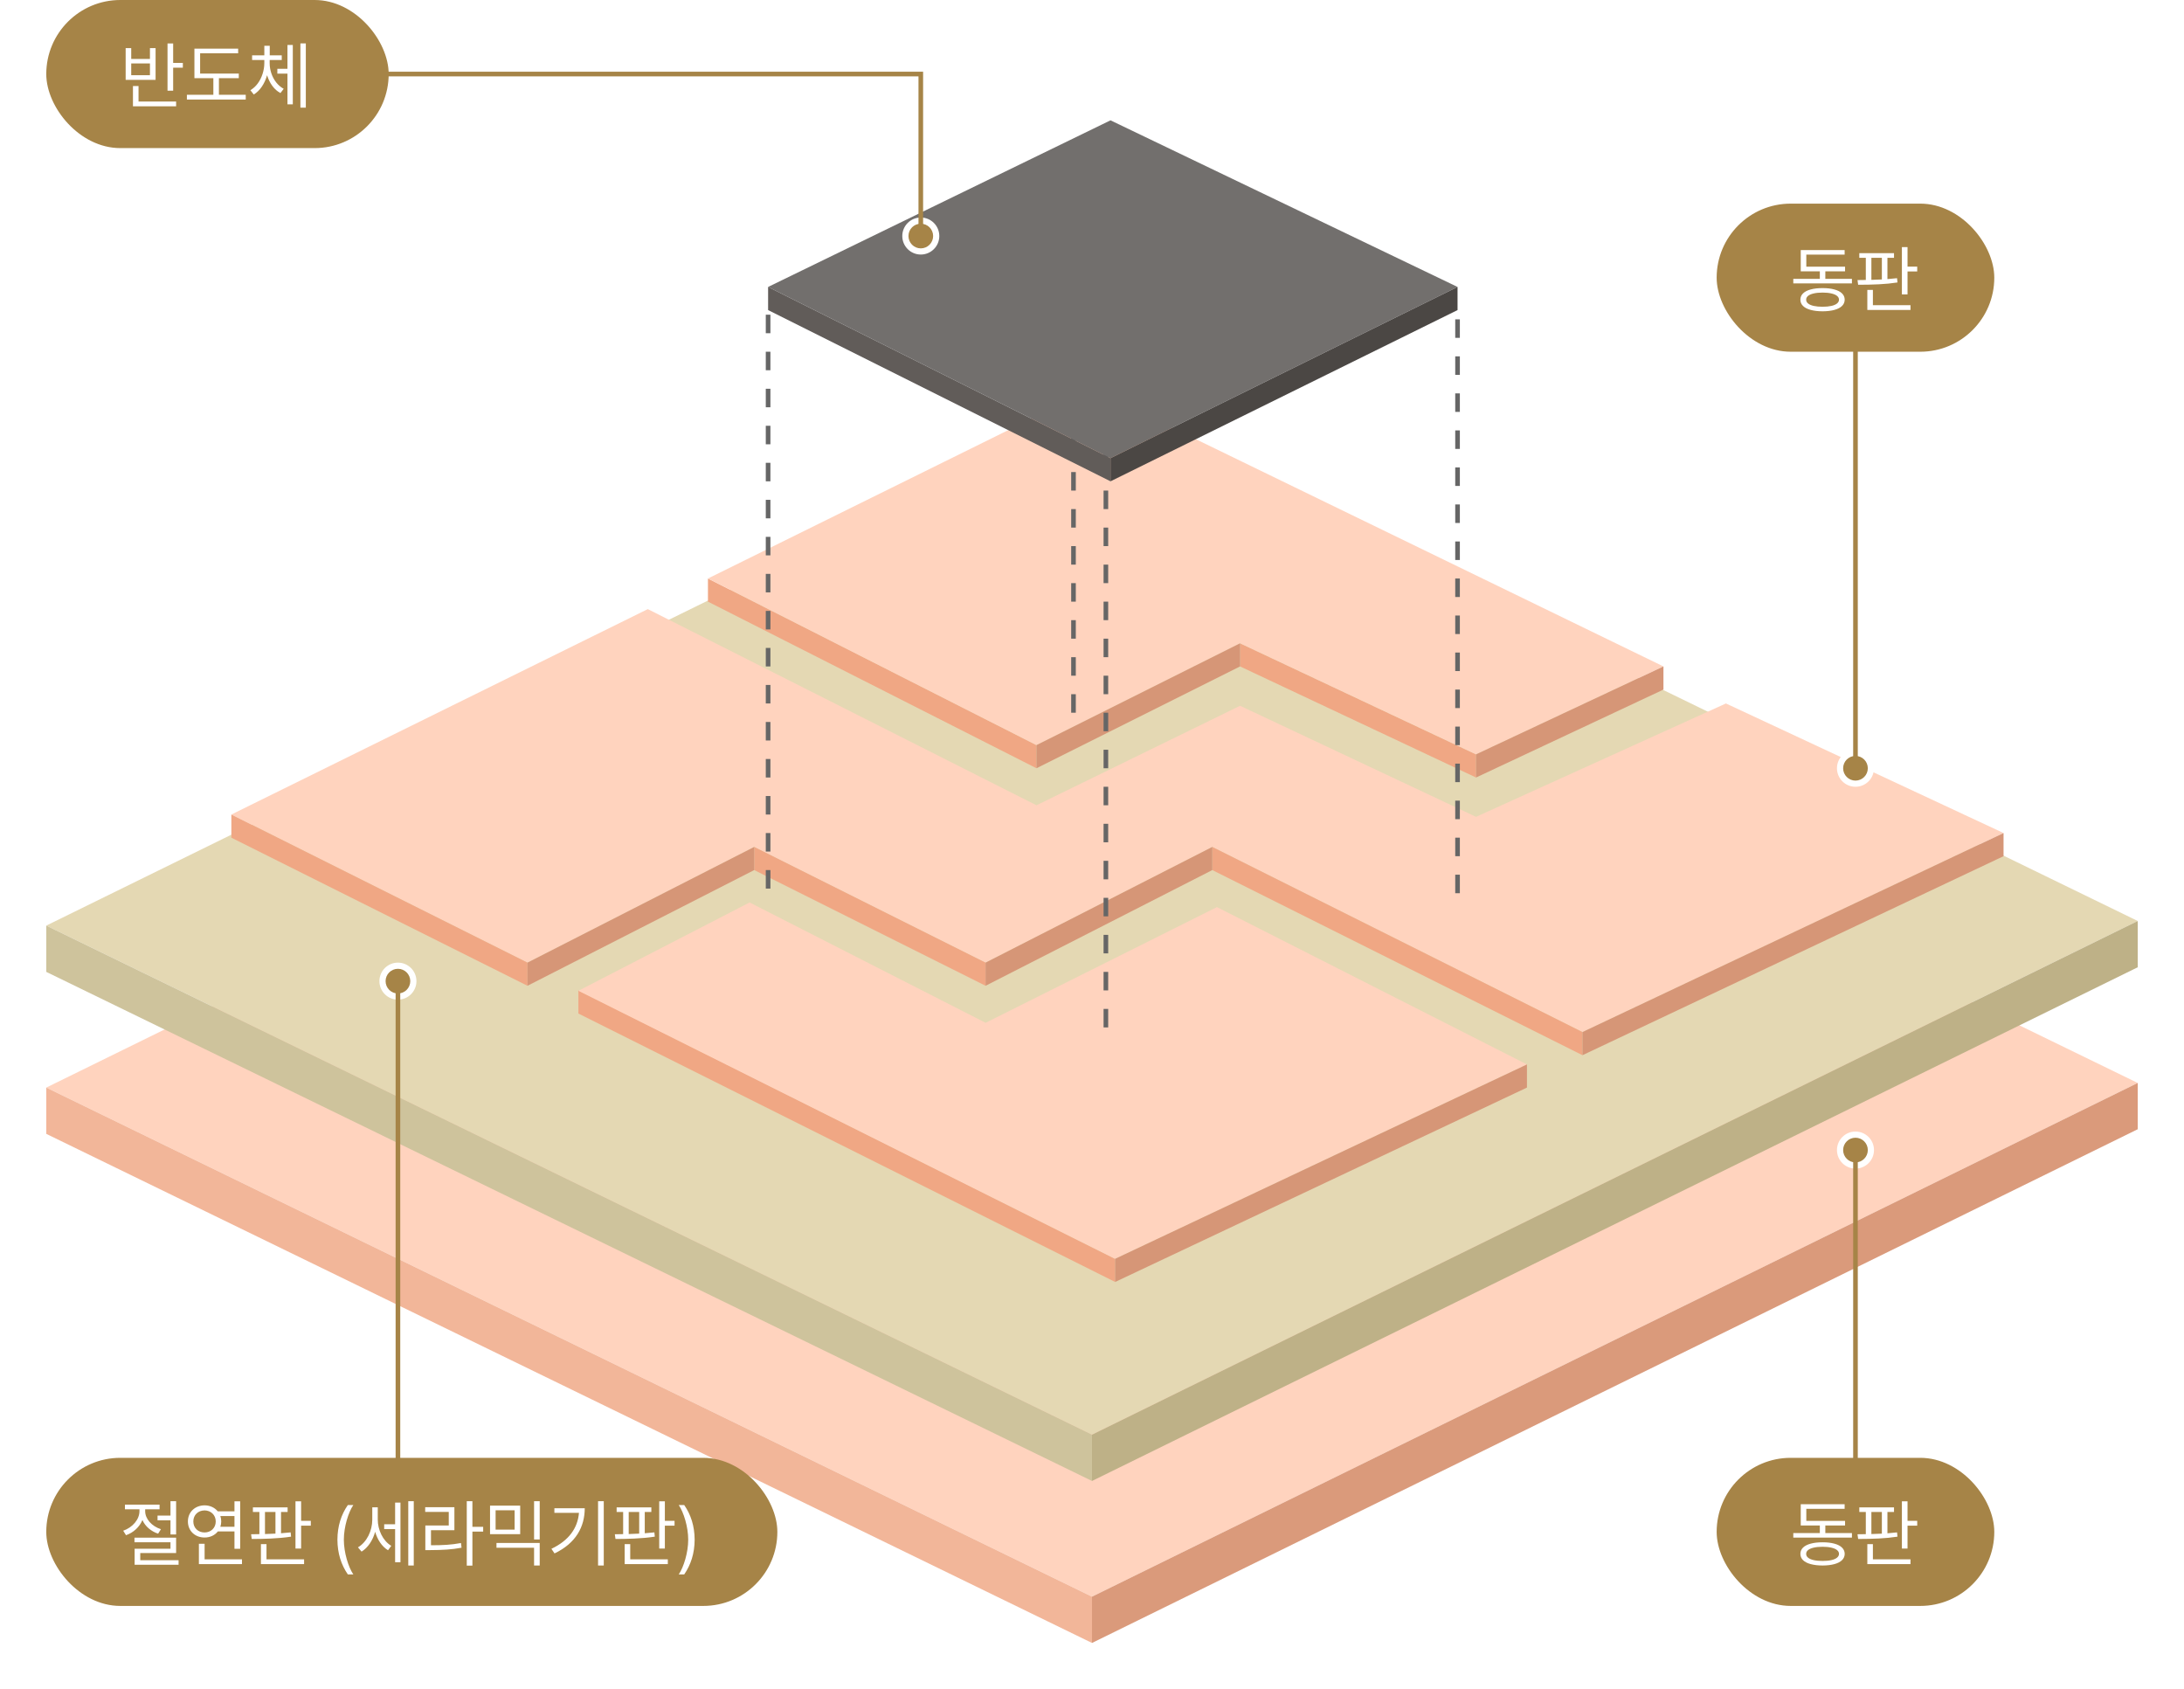
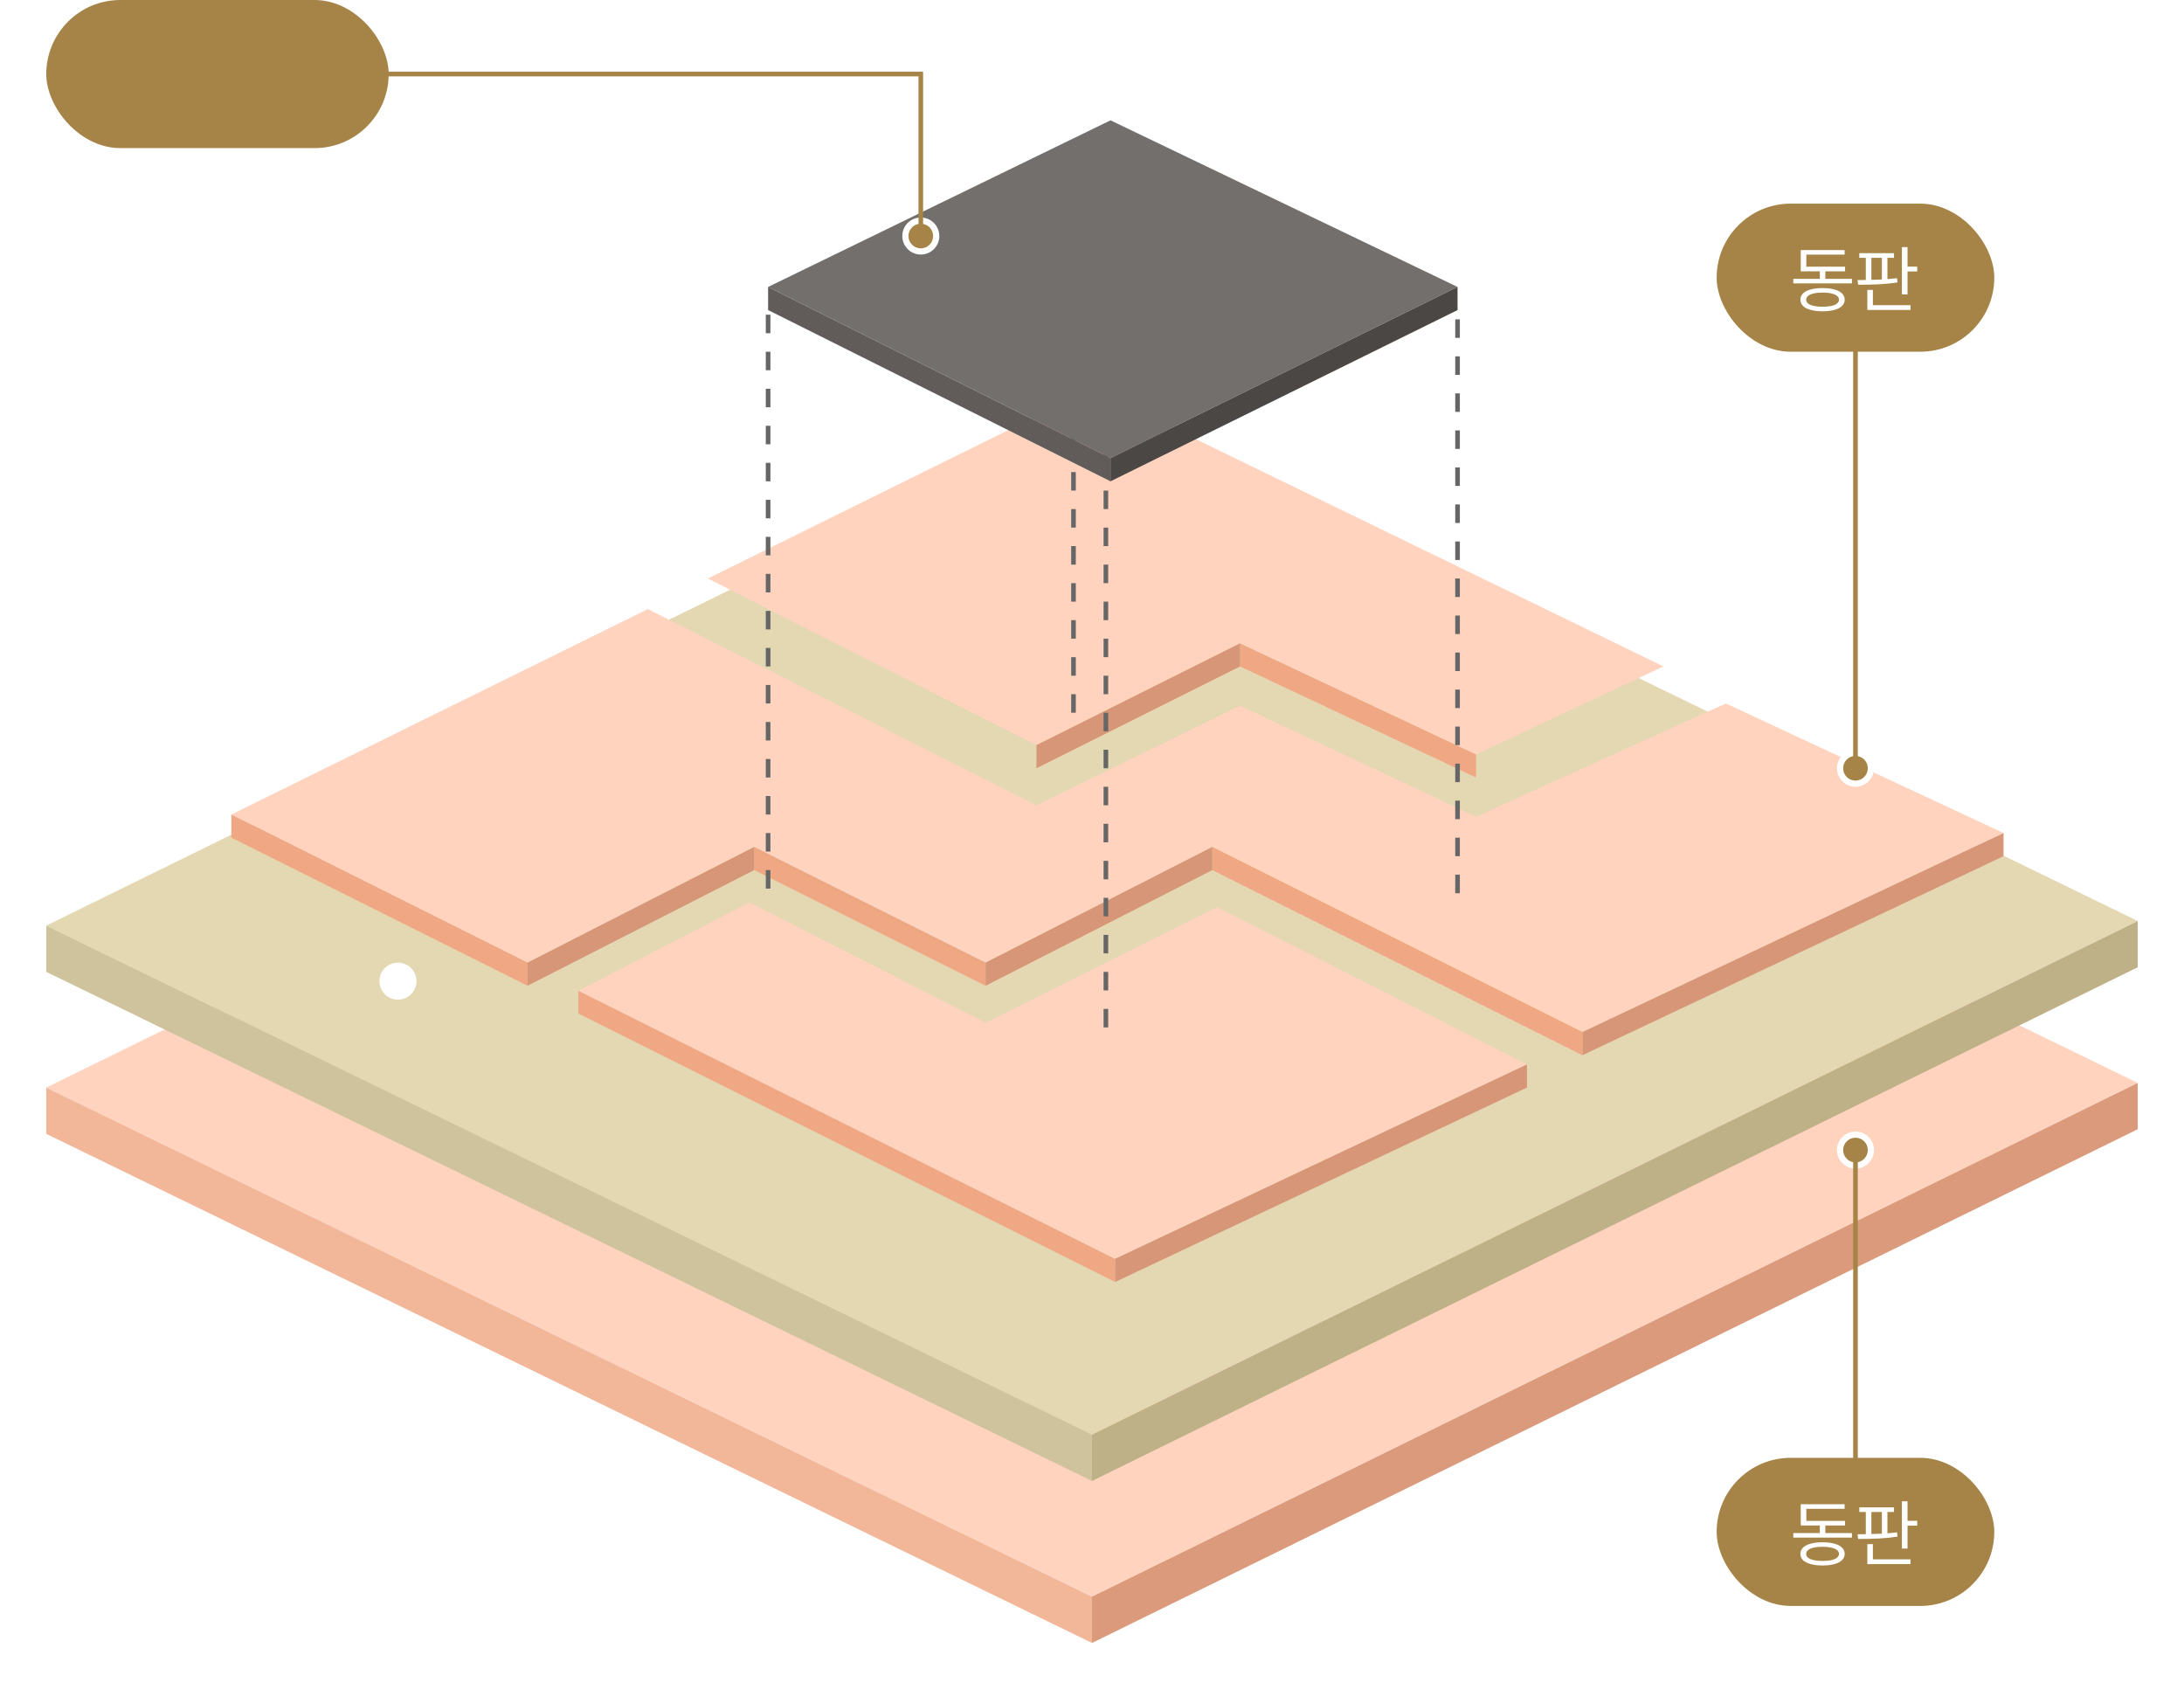
<svg xmlns="http://www.w3.org/2000/svg" width="472" height="365" viewBox="0 0 472 365" fill="none">
  <g filter="url(#filter0_d_13_9)">
    <path d="M236 337L10 227L236 116L462 226L236 337Z" fill="#FFD3BE" />
    <path d="M236 347L10 237V227L236 337V347Z" fill="#F2B699" />
    <path d="M462 236L236 347V337L462 226V236Z" fill="#DA9A7B" />
  </g>
  <g filter="url(#filter1_d_13_9)">
    <path d="M236 302L10 192L236 81L462 191L236 302Z" fill="#E4D8B3" />
    <path d="M236 312L10 202V192L236 302V312Z" fill="#CEC39C" />
    <path d="M462 201L236 312V302L462 191V201Z" fill="#BEB187" />
  </g>
  <g filter="url(#filter2_d_13_9)">
-     <path d="M224 158L153 122V117L224 153V158Z" fill="#F0A784" />
    <path d="M319 160L268 136V131L319 155V160Z" fill="#F0A784" />
    <path d="M224 153L153 117L236 76L359.5 136L319 155L268 131L224 153Z" fill="#FFD3BE" />
    <path d="M268 136L224 158V153L268 131V136Z" fill="#D69677" />
-     <path d="M359.5 141L319 160V155L359.5 136V141Z" fill="#D69677" />
  </g>
  <g filter="url(#filter3_d_13_9)">
    <path d="M114 200L50 168L140 123.614L224 166L268 144.5L319 168.5L373 144L433 172L342 215L262 175.001L213 200L163 175.001L114 200Z" fill="#FFD3BE" />
    <path d="M114 205L50 173V168L114 200V205Z" fill="#F0A784" />
    <path d="M342 220L262 180V175L342 215V220Z" fill="#F0A784" />
    <path d="M213 205L163 180V175L213 200V205Z" fill="#F0A784" />
    <path d="M163 180L114 205V200L163 175V180Z" fill="#D69677" />
    <path d="M262 180L213 205V200L262 175V180Z" fill="#D69677" />
    <path d="M433 177L342 220V215L433 172V177Z" fill="#D69677" />
  </g>
  <g filter="url(#filter4_d_13_9)">
    <path d="M241 269L125 211V206L241 264V269Z" fill="#F0A784" />
    <path d="M263 188L330 222L241 264L125 206.082L162 187L213 213L263 188Z" fill="#FFD3BE" />
    <path d="M330 227L241 269V264L330 222V227Z" fill="#D69677" />
  </g>
  <g filter="url(#filter5_d_13_9)">
    <path d="M166 60L166 187" stroke="#666666" stroke-dasharray="4 4" />
    <path d="M239 90L239 217" stroke="#666666" stroke-dasharray="4 4" />
    <path d="M232 54L232 148" stroke="#666666" stroke-dasharray="4 4" />
    <path d="M315 61L315 188" stroke="#666666" stroke-dasharray="4 4" />
    <path d="M240 91L166 54L240 18L315 54L240 91Z" fill="#726F6D" />
    <path d="M240 96L166 59V54L240 91V96Z" fill="#615C59" />
    <path d="M315 59L240 96V91L315 54V59Z" fill="#4B4744" />
  </g>
  <rect x="10" width="74" height="32" rx="16" fill="#A68447" />
-   <path d="M37.422 13.594H39.516V14.625H37.422V19.594H36.203V9.391H37.422V13.594ZM38.062 22.969H28.734V18.594H29.938V21.938H38.062V22.969ZM28.359 12.734H32.406V10.391H33.625V17.25H27.156V10.391H28.359V12.734ZM32.406 16.25V13.703H28.359V16.25H32.406ZM51.609 16.891H47.312V20.484H53.109V21.516H40.391V20.484H46.109V16.891H42.016V10.516H51.469V11.516H43.25V15.891H51.609V16.891ZM58.281 13.656C58.281 14.401 58.404 15.135 58.648 15.859C58.893 16.583 59.245 17.237 59.703 17.82C60.161 18.398 60.698 18.854 61.312 19.188L60.609 20.109C59.932 19.745 59.346 19.227 58.852 18.555C58.357 17.878 57.979 17.109 57.719 16.25C57.464 17.162 57.089 17.982 56.594 18.711C56.104 19.44 55.521 20.01 54.844 20.422L54.109 19.484C54.724 19.13 55.258 18.643 55.711 18.023C56.164 17.404 56.51 16.713 56.75 15.953C56.995 15.193 57.12 14.427 57.125 13.656V12.969H54.484V11.953H57.125V9.891H58.297V11.953H60.891V12.969H58.281V13.656ZM66.094 23.266H64.922V9.375H66.094V23.266ZM63.281 22.547H62.125V15.906H59.938V14.859H62.125V9.719H63.281V22.547Z" fill="white" />
  <rect x="371" y="44" width="60" height="32" rx="16" fill="#A68447" />
  <path d="M400.234 61.234H387.562V60.25H393.297V58.625H389.172V54.031H398.656V55.016H390.375V57.625H398.75V58.625H394.484V60.25H400.234V61.234ZM393.891 62.25C394.88 62.25 395.732 62.349 396.445 62.547C397.164 62.74 397.714 63.023 398.094 63.398C398.474 63.773 398.667 64.224 398.672 64.75C398.667 65.281 398.474 65.734 398.094 66.109C397.714 66.484 397.167 66.768 396.453 66.961C395.74 67.159 394.885 67.26 393.891 67.266C392.891 67.26 392.031 67.159 391.312 66.961C390.594 66.768 390.044 66.484 389.664 66.109C389.284 65.734 389.094 65.281 389.094 64.75C389.094 64.224 389.284 63.773 389.664 63.398C390.044 63.023 390.594 62.74 391.312 62.547C392.031 62.349 392.891 62.25 393.891 62.25ZM393.891 63.219C393.151 63.219 392.513 63.281 391.977 63.406C391.445 63.526 391.039 63.7 390.758 63.93C390.477 64.159 390.339 64.432 390.344 64.75C390.339 65.073 390.477 65.349 390.758 65.578C391.039 65.807 391.445 65.982 391.977 66.102C392.513 66.221 393.151 66.281 393.891 66.281C394.625 66.281 395.258 66.221 395.789 66.102C396.32 65.982 396.727 65.807 397.008 65.578C397.294 65.344 397.438 65.068 397.438 64.75C397.438 64.432 397.294 64.159 397.008 63.93C396.727 63.7 396.318 63.526 395.781 63.406C395.25 63.281 394.62 63.219 393.891 63.219ZM409.328 55.703H407.906V60.305C408.714 60.242 409.406 60.177 409.984 60.109L410.078 61.031C408.818 61.229 407.469 61.362 406.031 61.43C404.594 61.497 403.109 61.531 401.578 61.531L401.438 60.516L403.234 60.492V55.703H401.828V54.703H409.328V55.703ZM412.25 57.609H414.344V58.656H412.25V63.609H411.031V53.391H412.25V57.609ZM412.891 66.969H403.562V62.641H404.766V65.938H412.891V66.969ZM404.438 60.469C405.469 60.438 406.224 60.409 406.703 60.383V55.703H404.438V60.469Z" fill="white" />
  <rect x="371" y="315" width="60" height="32" rx="16" fill="#A68447" />
  <path d="M400.234 332.234H387.562V331.25H393.297V329.625H389.172V325.031H398.656V326.016H390.375V328.625H398.75V329.625H394.484V331.25H400.234V332.234ZM393.891 333.25C394.88 333.25 395.732 333.349 396.445 333.547C397.164 333.74 397.714 334.023 398.094 334.398C398.474 334.773 398.667 335.224 398.672 335.75C398.667 336.281 398.474 336.734 398.094 337.109C397.714 337.484 397.167 337.768 396.453 337.961C395.74 338.159 394.885 338.26 393.891 338.266C392.891 338.26 392.031 338.159 391.312 337.961C390.594 337.768 390.044 337.484 389.664 337.109C389.284 336.734 389.094 336.281 389.094 335.75C389.094 335.224 389.284 334.773 389.664 334.398C390.044 334.023 390.594 333.74 391.312 333.547C392.031 333.349 392.891 333.25 393.891 333.25ZM393.891 334.219C393.151 334.219 392.513 334.281 391.977 334.406C391.445 334.526 391.039 334.701 390.758 334.93C390.477 335.159 390.339 335.432 390.344 335.75C390.339 336.073 390.477 336.349 390.758 336.578C391.039 336.807 391.445 336.982 391.977 337.102C392.513 337.221 393.151 337.281 393.891 337.281C394.625 337.281 395.258 337.221 395.789 337.102C396.32 336.982 396.727 336.807 397.008 336.578C397.294 336.344 397.438 336.068 397.438 335.75C397.438 335.432 397.294 335.159 397.008 334.93C396.727 334.701 396.318 334.526 395.781 334.406C395.25 334.281 394.62 334.219 393.891 334.219ZM409.328 326.703H407.906V331.305C408.714 331.242 409.406 331.177 409.984 331.109L410.078 332.031C408.818 332.229 407.469 332.362 406.031 332.43C404.594 332.497 403.109 332.531 401.578 332.531L401.438 331.516L403.234 331.492V326.703H401.828V325.703H409.328V326.703ZM412.25 328.609H414.344V329.656H412.25V334.609H411.031V324.391H412.25V328.609ZM412.891 337.969H403.562V333.641H404.766V336.938H412.891V337.969ZM404.438 331.469C405.469 331.438 406.224 331.409 406.703 331.383V326.703H404.438V331.469Z" fill="white" />
-   <rect x="10" y="315" width="158" height="32" rx="16" fill="#A68447" />
  <path d="M31.375 326.531C31.375 328.188 32.781 329.781 34.781 330.422L34.172 331.391C32.602 330.867 31.375 329.789 30.781 328.438C30.156 329.93 28.867 331.156 27.234 331.719L26.625 330.75C28.656 330.047 30.141 328.312 30.141 326.516V326.125H27V325.109H34.484V326.125H31.375V326.531ZM38.062 324.375V331.562H36.844V328.5H34.047V327.484H36.844V324.375H38.062ZM38.062 332.25V335.578H30.312V337.125H38.594V338.109H29.094V334.641H36.844V333.25H29.062V332.25H38.062ZM51.906 324.391V334.656H50.672V330.906H47.078C46.438 331.727 45.406 332.219 44.219 332.219C42.141 332.219 40.609 330.781 40.609 328.75C40.609 326.719 42.141 325.281 44.219 325.266C45.398 325.273 46.406 325.758 47.062 326.562H50.672V324.391H51.906ZM52.297 336.938V337.969H42.984V333.578H44.219V336.938H52.297ZM44.219 326.359C42.797 326.375 41.781 327.359 41.781 328.75C41.781 330.141 42.797 331.125 44.219 331.125C45.578 331.125 46.625 330.141 46.625 328.75C46.625 327.359 45.578 326.375 44.219 326.359ZM47.625 327.578C47.742 327.938 47.812 328.328 47.812 328.75C47.812 329.156 47.742 329.539 47.625 329.891H50.672V327.578H47.625ZM62.156 325.703V326.703H60.734V331.297C61.445 331.25 62.148 331.188 62.812 331.109L62.906 332.031C60.094 332.469 56.812 332.531 54.406 332.531L54.266 331.516L56.062 331.484V326.703H54.656V325.703H62.156ZM65.078 324.391V328.609H67.172V329.656H65.078V334.609H63.859V324.391H65.078ZM65.719 336.938V337.969H56.391V333.641H57.594V336.938H65.719ZM57.266 331.469C58.008 331.445 58.773 331.422 59.531 331.375V326.703H57.266V331.469ZM72.922 332.688C72.938 329.734 73.734 327.281 75.172 325.203H76.359C75.297 326.75 74.312 329.906 74.312 332.688C74.312 335.469 75.297 338.641 76.359 340.188H75.172C73.734 338.094 72.938 335.641 72.922 332.688ZM81.641 328.328C81.641 330.531 82.719 332.922 84.562 334.016L83.859 334.969C82.523 334.156 81.562 332.672 81.078 330.984C80.562 332.828 79.531 334.414 78.141 335.266L77.359 334.344C79.281 333.219 80.453 330.75 80.453 328.375V325.688H81.641V328.328ZM89.422 324.375V338.266H88.234V324.375H89.422ZM86.547 324.672V337.562H85.391V330.406H83.031V329.359H85.391V324.672H86.547ZM102.094 324.375V329.906H104.422V330.938H102.094V338.297H100.875V324.375H102.094ZM98.203 325.672V330.641H93.141V333.891C95.719 333.891 97.516 333.805 99.625 333.406L99.75 334.422C97.562 334.828 95.703 334.922 93.031 334.938H91.922V329.625H96.984V326.688H91.891V325.672H98.203ZM116.641 333.391V338.266H115.422V334.422H107.297V333.391H116.641ZM116.641 324.375V332.641H115.422V324.375H116.641ZM112.422 325.328V331.5H105.906V325.328H112.422ZM107.109 326.328V330.516H111.219V326.328H107.109ZM130.484 324.375V338.266H129.25V324.375H130.484ZM126.375 325.891C126.359 329.891 124.5 333.422 119.844 335.656L119.172 334.656C122.93 332.875 124.844 330.211 125.125 326.891H119.812V325.891H126.375ZM140.766 325.703V326.703H139.344V331.297C140.055 331.25 140.758 331.188 141.422 331.109L141.516 332.031C138.703 332.469 135.422 332.531 133.016 332.531L132.875 331.516L134.672 331.484V326.703H133.266V325.703H140.766ZM143.688 324.391V328.609H145.781V329.656H143.688V334.609H142.469V324.391H143.688ZM144.328 336.938V337.969H135V333.641H136.203V336.938H144.328ZM135.875 331.469C136.617 331.445 137.383 331.422 138.141 331.375V326.703H135.875V331.469ZM150.125 332.688C150.109 335.641 149.312 338.094 147.875 340.188H146.688C147.75 338.641 148.734 335.469 148.734 332.688C148.734 329.906 147.75 326.75 146.688 325.203H147.875C149.312 327.281 150.109 329.734 150.125 332.688Z" fill="white" />
  <circle cx="199" cy="51" r="4" fill="white" />
  <path d="M199 16H199.5V15.5H199V16ZM196.333 51C196.333 52.473 197.527 53.667 199 53.667C200.473 53.667 201.667 52.473 201.667 51C201.667 49.527 200.473 48.333 199 48.333C197.527 48.333 196.333 49.527 196.333 51ZM77.5 16.5H199V15.5H77.5V16.5ZM198.5 16V51H199.5V16H198.5Z" fill="#A68447" />
  <circle cx="401" cy="166" r="4" fill="white" />
  <path d="M398.333 166C398.333 167.473 399.527 168.667 401 168.667C402.473 168.667 403.667 167.473 403.667 166C403.667 164.527 402.473 163.333 401 163.333C399.527 163.333 398.333 164.527 398.333 166ZM400.5 66L400.5 166L401.5 166L401.5 66L400.5 66Z" fill="#A68447" />
  <circle cx="401" cy="248.5" r="4" transform="rotate(-180 401 248.5)" fill="white" />
  <path d="M403.667 248.5C403.667 247.027 402.473 245.833 401 245.833C399.527 245.833 398.333 247.027 398.333 248.5C398.333 249.973 399.527 251.167 401 251.167C402.473 251.167 403.667 249.973 403.667 248.5ZM401.5 320L401.5 248.5L400.5 248.5L400.5 320L401.5 320Z" fill="#A68447" />
  <circle cx="86" cy="212" r="4" fill="white" />
-   <path d="M88.666 212C88.666 210.527 87.473 209.333 86 209.333C84.527 209.333 83.333 210.527 83.333 212C83.333 213.473 84.527 214.667 86 214.667C87.473 214.667 88.666 213.473 88.666 212ZM86.5 318L86.5 212L85.5 212L85.5 318L86.5 318Z" fill="#A68447" />
  <defs>
    <filter id="filter0_d_13_9" x="0" y="114" width="472" height="251" filterUnits="userSpaceOnUse" color-interpolation-filters="sRGB">
      <feFlood flood-opacity="0" result="BackgroundImageFix" />
      <feColorMatrix in="SourceAlpha" type="matrix" values="0 0 0 0 0 0 0 0 0 0 0 0 0 0 0 0 0 0 127 0" result="hardAlpha" />
      <feOffset dy="8" />
      <feGaussianBlur stdDeviation="5" />
      <feComposite in2="hardAlpha" operator="out" />
      <feColorMatrix type="matrix" values="0 0 0 0 0 0 0 0 0 0 0 0 0 0 0 0 0 0 0.1 0" />
      <feBlend mode="normal" in2="BackgroundImageFix" result="effect1_dropShadow_13_9" />
      <feBlend mode="normal" in="SourceGraphic" in2="effect1_dropShadow_13_9" result="shape" />
    </filter>
    <filter id="filter1_d_13_9" x="0" y="79" width="472" height="251" filterUnits="userSpaceOnUse" color-interpolation-filters="sRGB">
      <feFlood flood-opacity="0" result="BackgroundImageFix" />
      <feColorMatrix in="SourceAlpha" type="matrix" values="0 0 0 0 0 0 0 0 0 0 0 0 0 0 0 0 0 0 127 0" result="hardAlpha" />
      <feOffset dy="8" />
      <feGaussianBlur stdDeviation="5" />
      <feComposite in2="hardAlpha" operator="out" />
      <feColorMatrix type="matrix" values="0 0 0 0 0 0 0 0 0 0 0 0 0 0 0 0 0 0 0.1 0" />
      <feBlend mode="normal" in2="BackgroundImageFix" result="effect1_dropShadow_13_9" />
      <feBlend mode="normal" in="SourceGraphic" in2="effect1_dropShadow_13_9" result="shape" />
    </filter>
    <filter id="filter2_d_13_9" x="143" y="74" width="226.5" height="104" filterUnits="userSpaceOnUse" color-interpolation-filters="sRGB">
      <feFlood flood-opacity="0" result="BackgroundImageFix" />
      <feColorMatrix in="SourceAlpha" type="matrix" values="0 0 0 0 0 0 0 0 0 0 0 0 0 0 0 0 0 0 127 0" result="hardAlpha" />
      <feOffset dy="8" />
      <feGaussianBlur stdDeviation="5" />
      <feComposite in2="hardAlpha" operator="out" />
      <feColorMatrix type="matrix" values="0 0 0 0 0 0 0 0 0 0 0 0 0 0 0 0 0 0 0.1 0" />
      <feBlend mode="normal" in2="BackgroundImageFix" result="effect1_dropShadow_13_9" />
      <feBlend mode="normal" in="SourceGraphic" in2="effect1_dropShadow_13_9" result="shape" />
    </filter>
    <filter id="filter3_d_13_9" x="40" y="121.614" width="403" height="116.386" filterUnits="userSpaceOnUse" color-interpolation-filters="sRGB">
      <feFlood flood-opacity="0" result="BackgroundImageFix" />
      <feColorMatrix in="SourceAlpha" type="matrix" values="0 0 0 0 0 0 0 0 0 0 0 0 0 0 0 0 0 0 127 0" result="hardAlpha" />
      <feOffset dy="8" />
      <feGaussianBlur stdDeviation="5" />
      <feComposite in2="hardAlpha" operator="out" />
      <feColorMatrix type="matrix" values="0 0 0 0 0 0 0 0 0 0 0 0 0 0 0 0 0 0 0.1 0" />
      <feBlend mode="normal" in2="BackgroundImageFix" result="effect1_dropShadow_13_9" />
      <feBlend mode="normal" in="SourceGraphic" in2="effect1_dropShadow_13_9" result="shape" />
    </filter>
    <filter id="filter4_d_13_9" x="115" y="185" width="225" height="102" filterUnits="userSpaceOnUse" color-interpolation-filters="sRGB">
      <feFlood flood-opacity="0" result="BackgroundImageFix" />
      <feColorMatrix in="SourceAlpha" type="matrix" values="0 0 0 0 0 0 0 0 0 0 0 0 0 0 0 0 0 0 127 0" result="hardAlpha" />
      <feOffset dy="8" />
      <feGaussianBlur stdDeviation="5" />
      <feComposite in2="hardAlpha" operator="out" />
      <feColorMatrix type="matrix" values="0 0 0 0 0 0 0 0 0 0 0 0 0 0 0 0 0 0 0.1 0" />
      <feBlend mode="normal" in2="BackgroundImageFix" result="effect1_dropShadow_13_9" />
      <feBlend mode="normal" in="SourceGraphic" in2="effect1_dropShadow_13_9" result="shape" />
    </filter>
    <filter id="filter5_d_13_9" x="155.5" y="16" width="170" height="219" filterUnits="userSpaceOnUse" color-interpolation-filters="sRGB">
      <feFlood flood-opacity="0" result="BackgroundImageFix" />
      <feColorMatrix in="SourceAlpha" type="matrix" values="0 0 0 0 0 0 0 0 0 0 0 0 0 0 0 0 0 0 127 0" result="hardAlpha" />
      <feOffset dy="8" />
      <feGaussianBlur stdDeviation="5" />
      <feComposite in2="hardAlpha" operator="out" />
      <feColorMatrix type="matrix" values="0 0 0 0 0 0 0 0 0 0 0 0 0 0 0 0 0 0 0.1 0" />
      <feBlend mode="normal" in2="BackgroundImageFix" result="effect1_dropShadow_13_9" />
      <feBlend mode="normal" in="SourceGraphic" in2="effect1_dropShadow_13_9" result="shape" />
    </filter>
  </defs>
</svg>